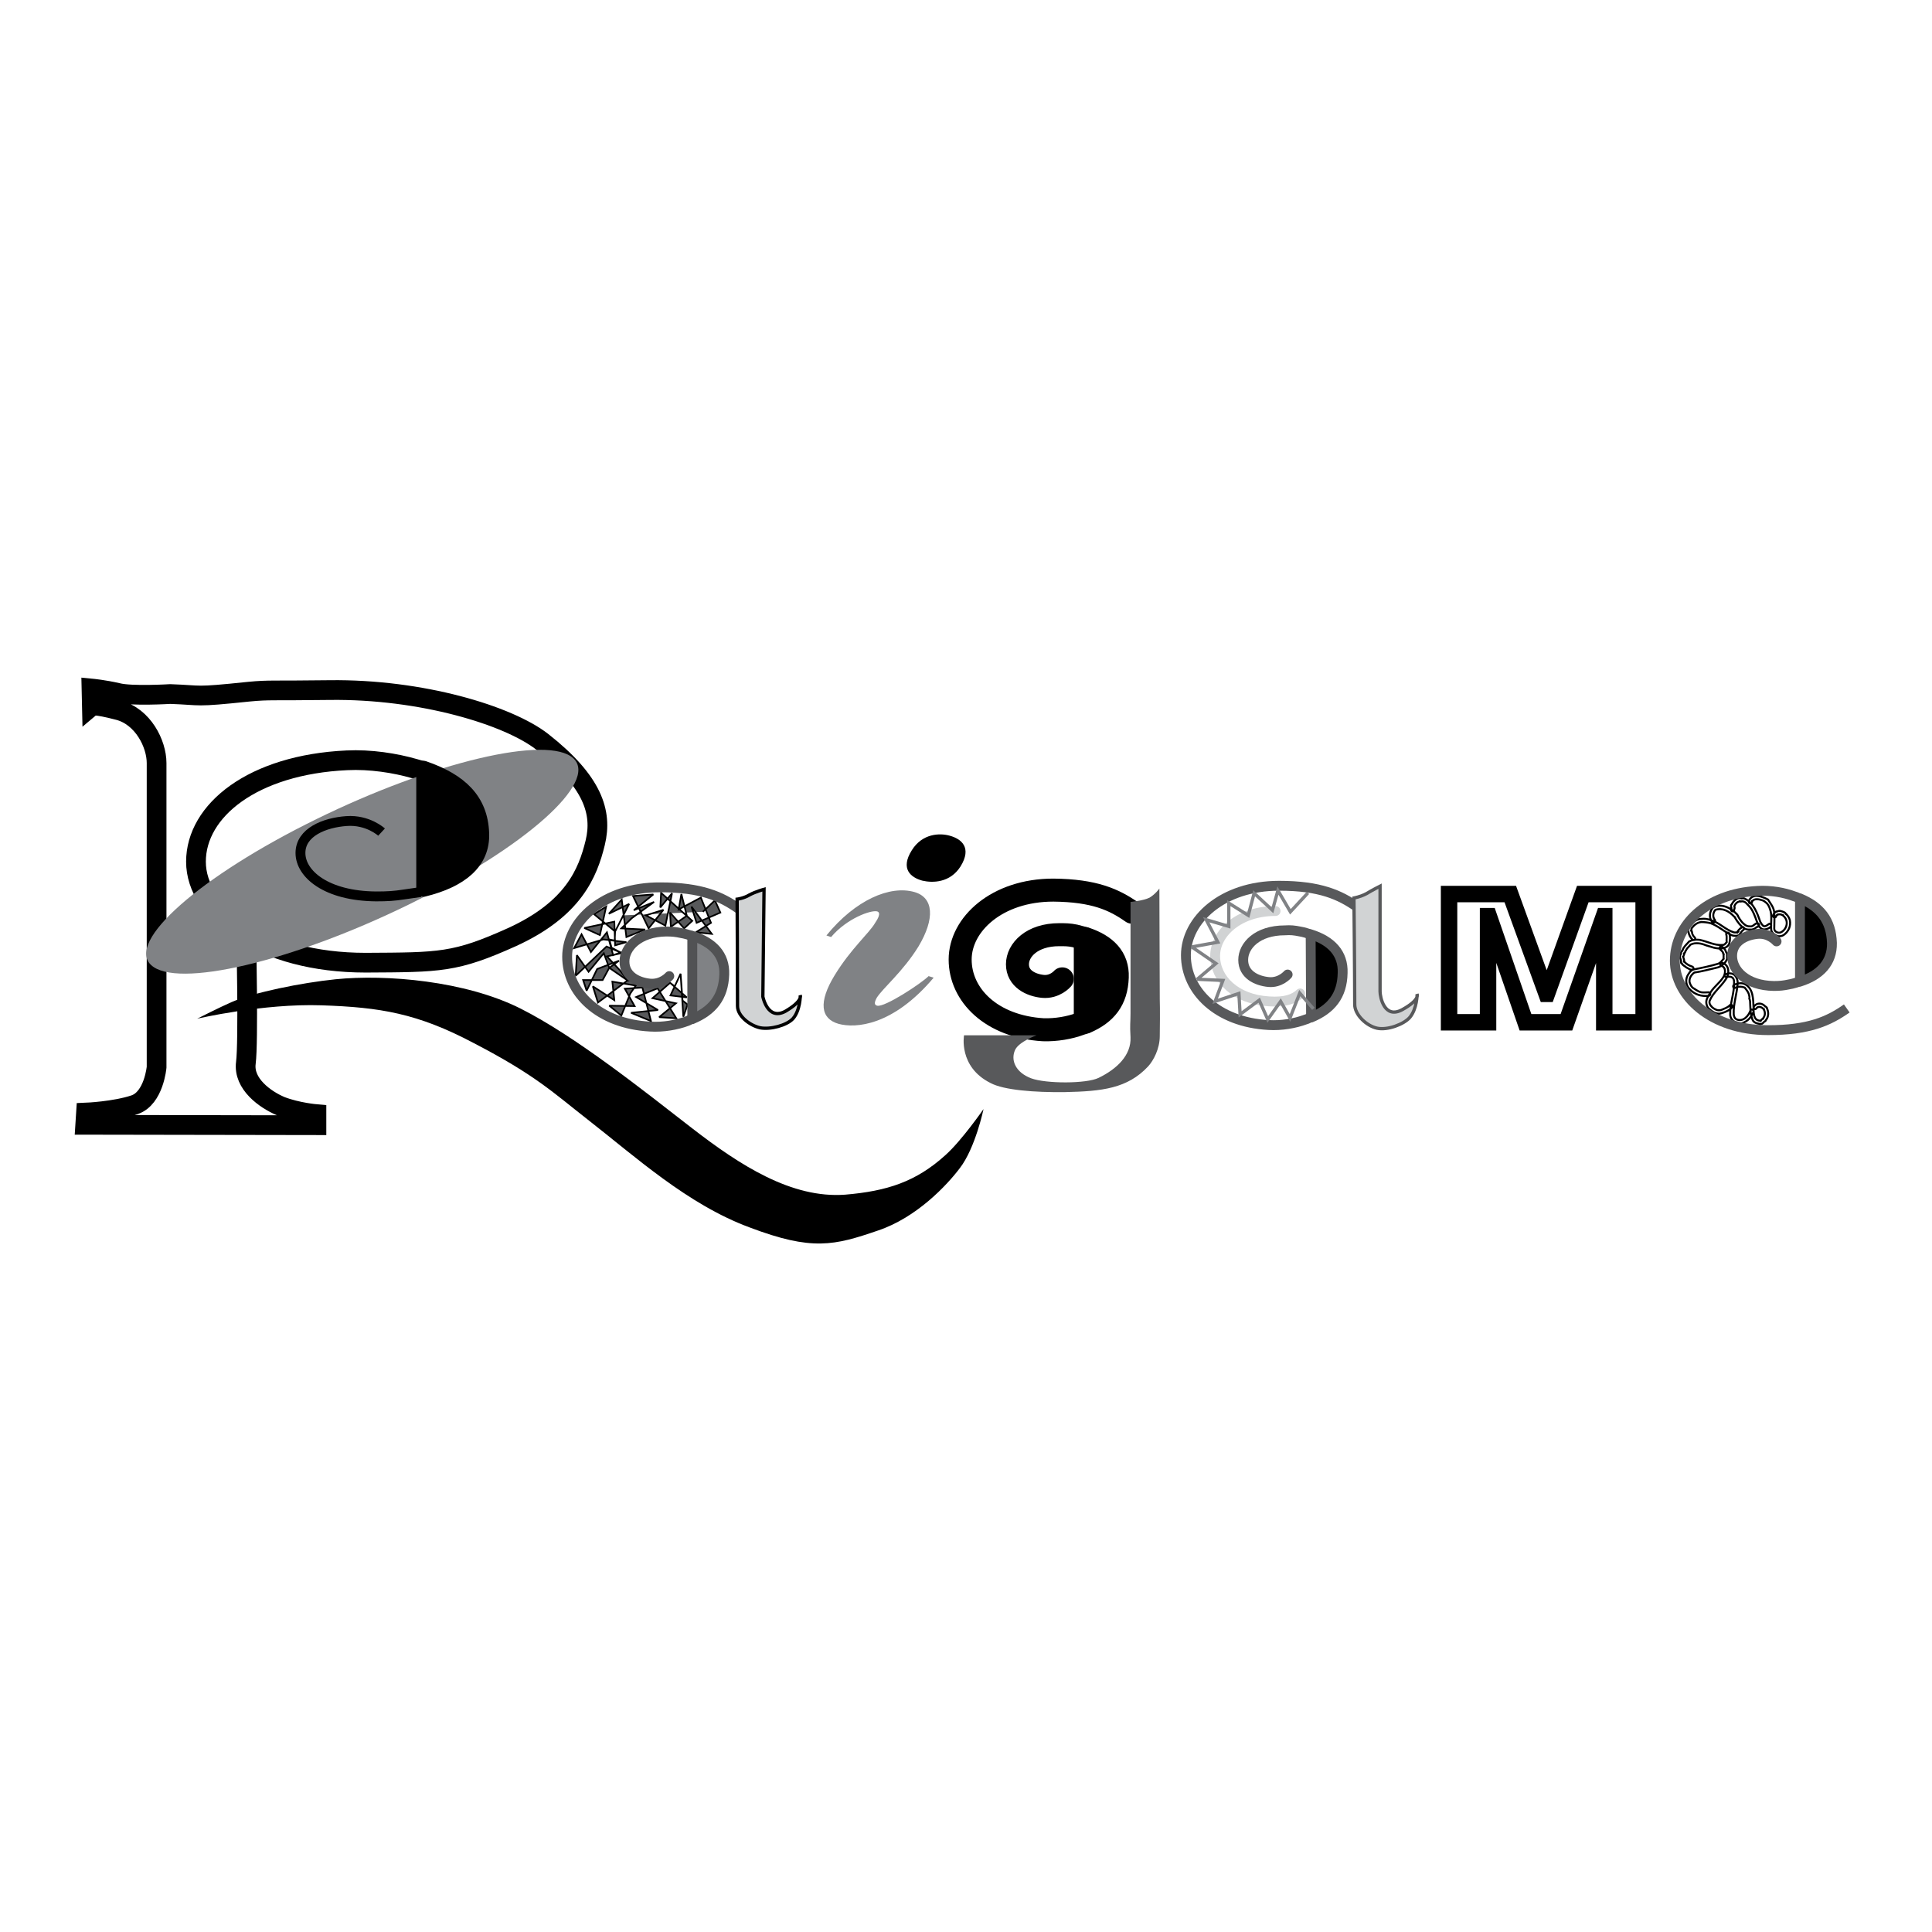
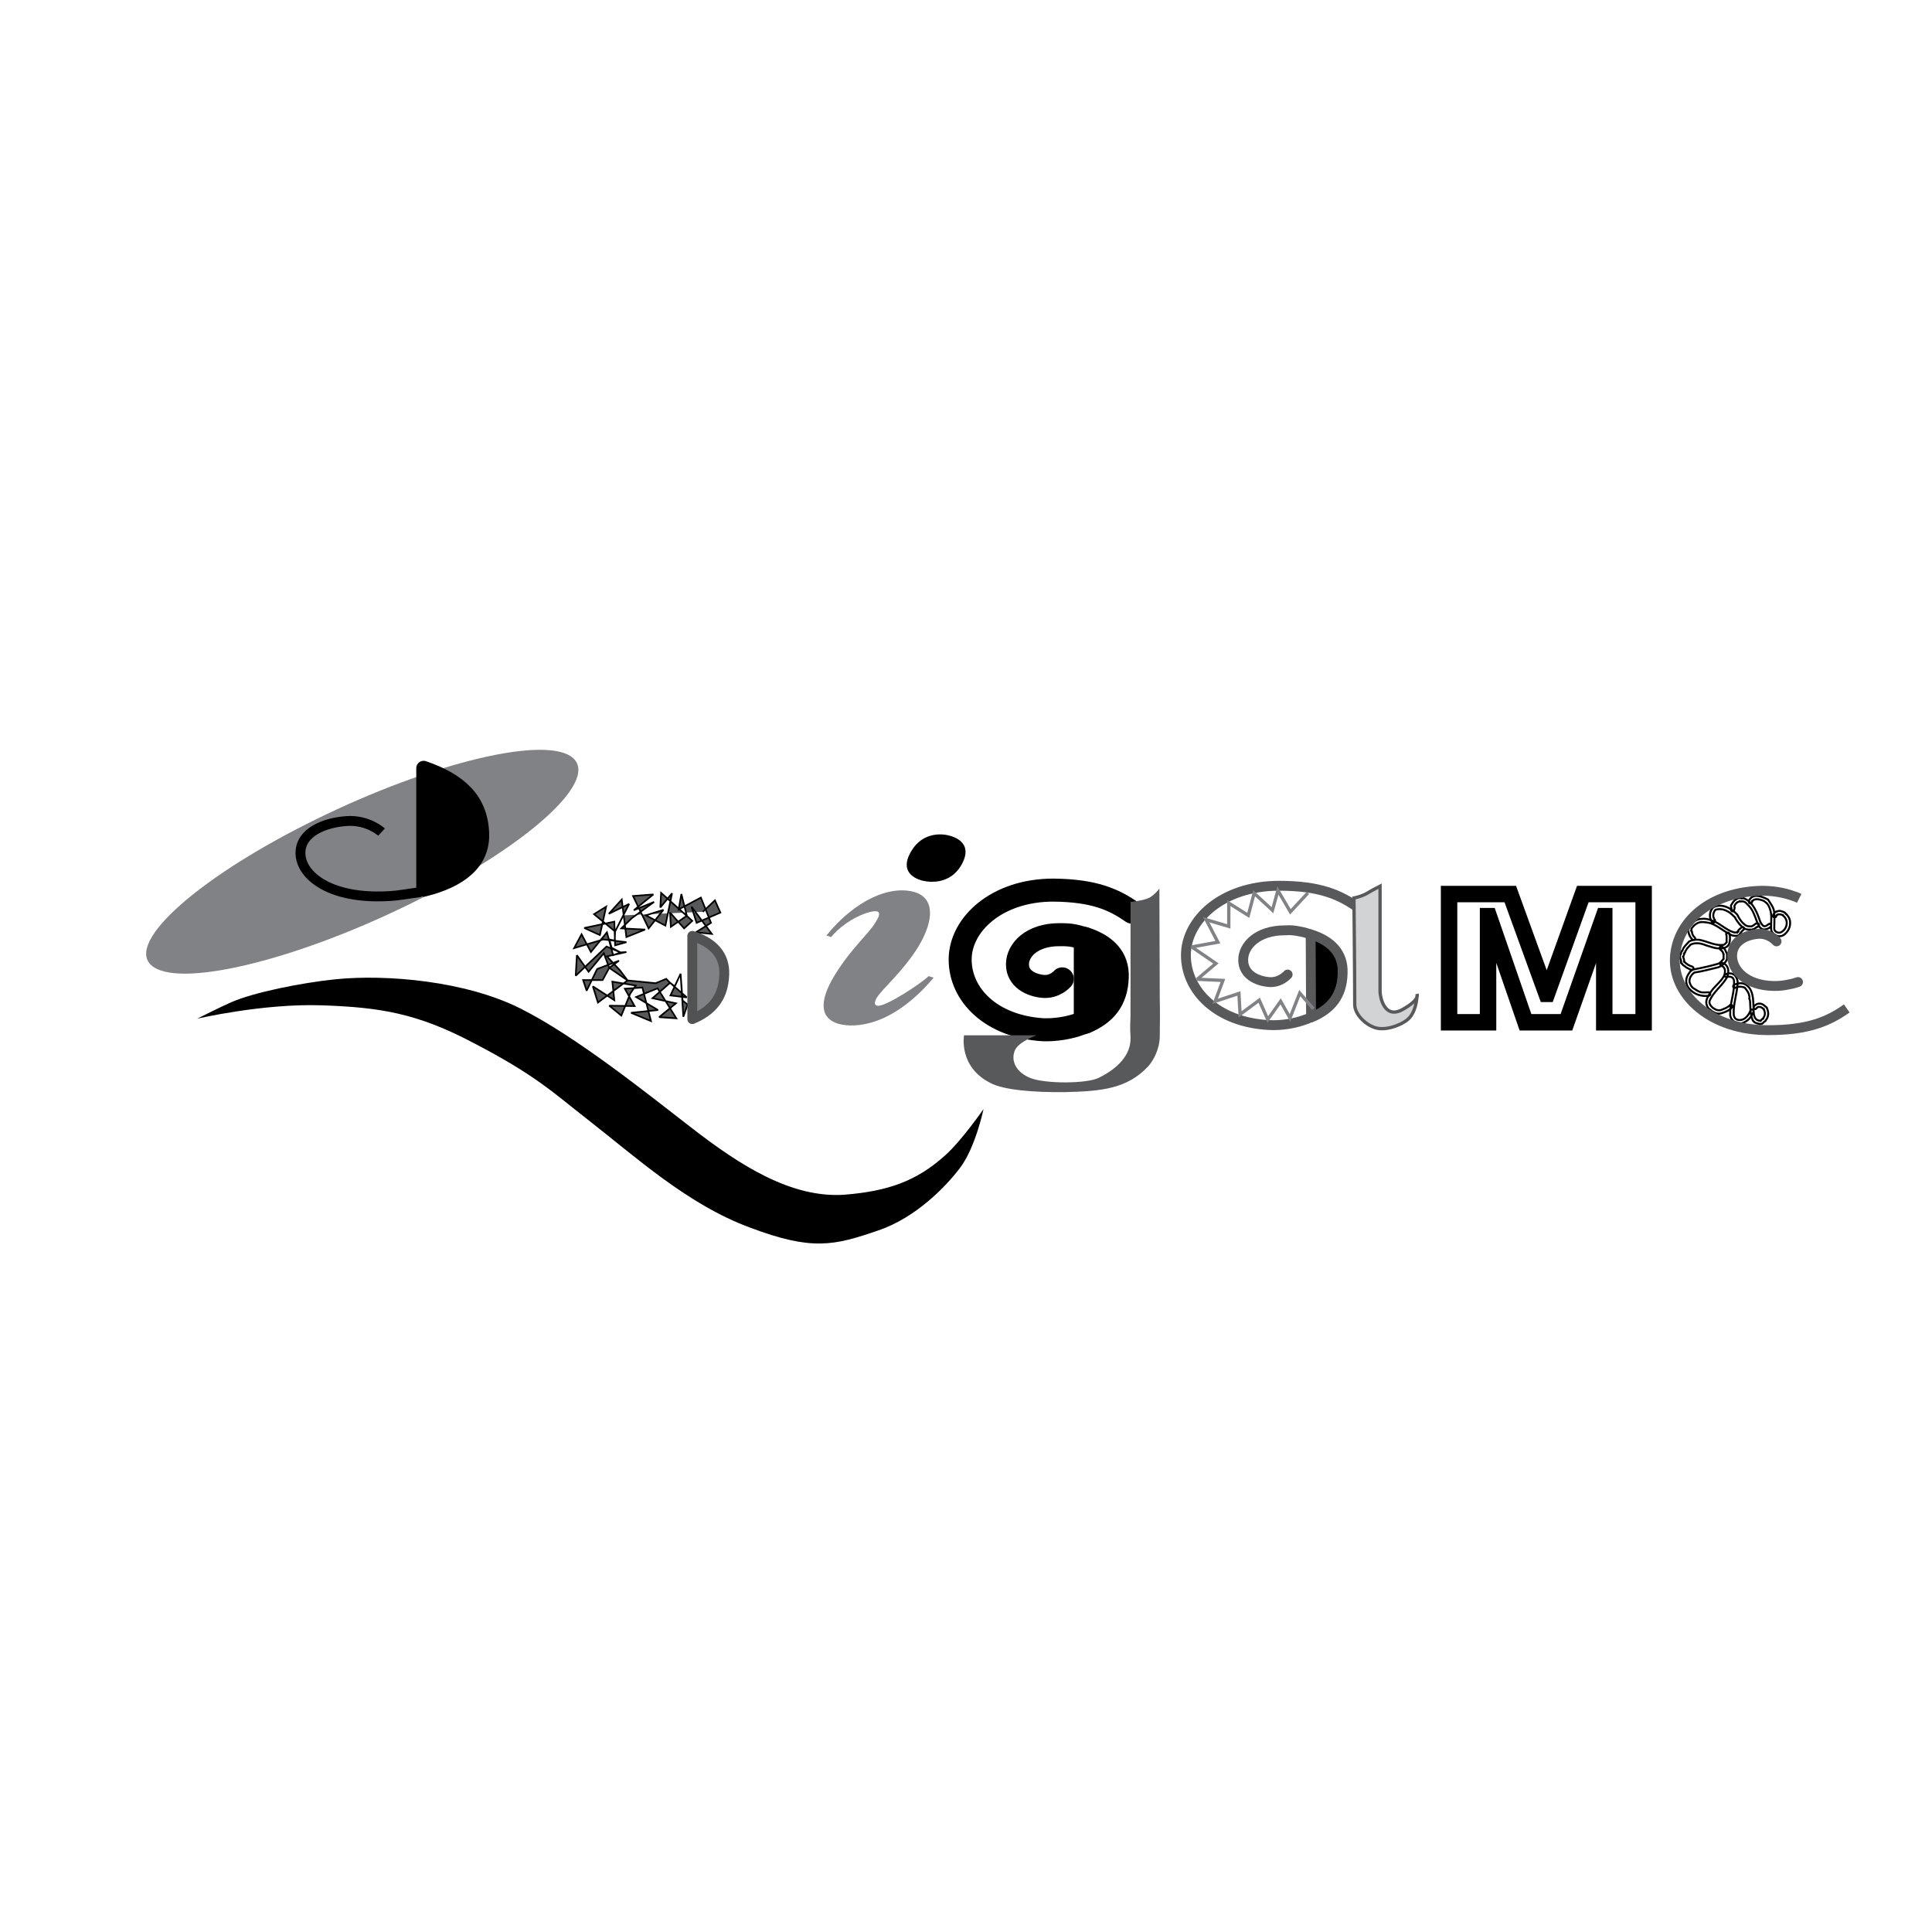
<svg xmlns="http://www.w3.org/2000/svg" version="1.0" id="Layer_1" x="0px" y="0px" width="192.756px" height="192.756px" viewBox="0 0 192.756 192.756" enable-background="new 0 0 192.756 192.756" xml:space="preserve">
  <g>
    <polygon fill-rule="evenodd" clip-rule="evenodd" fill="#FFFFFF" points="0,0 192.756,0 192.756,192.756 0,192.756 0,0  " />
    <polygon fill-rule="evenodd" clip-rule="evenodd" fill="#58595B" points="70.121,90.971 71.327,89.829 71.872,91.05 69.499,92.073    68.993,90.459 71.016,93.175 69.42,93.018 70.938,92.073 69.926,89.554 67.709,90.735 67.981,89.2 68.526,91.364 66.931,92.466    66.853,91.05 68.254,92.624 69.07,91.876 65.958,89.082 65.881,90.538 67.048,89.121 66.387,92.349 64.441,91.325 66.192,90.774    64.714,92.624 63.158,89.396 65.181,89.239 63.236,90.813 65.258,89.987 63.041,91.601 61.991,92.624 64.364,92.742 62.497,93.49    62.03,89.75 60.746,91.167 62.769,90.184 61.369,92.938 59.268,91.207 60.474,90.459 59.852,93.293 58.295,92.584 61.291,91.955    61.369,94.316 62.497,94.001 60.201,93.726 57.284,94.592 58.023,93.214 58.957,94.985 60.551,93.018 61.174,95.3 61.913,95.025    60.513,94.435 57.439,97.348 57.557,95.3 58.723,96.953 60.24,95.104 60.785,96.56 61.757,95.851 59.579,96.678 58.529,98.842    58.179,97.779 60.124,97.779 60.785,96.56 62.613,97.818 59.657,100.023 59.151,98.41 61.291,99.787 61.096,97.938 63.43,98.33    62.886,99.117 61.991,101.322 60.785,100.338 63.313,100.377 62.341,98.646 64.091,98.527 64.947,101.873 62.963,101.047    65.647,100.771 63.469,99.473 65.608,98.605 67.476,101.598 65.764,101.48 67.437,100.102 65.103,99.59 66.853,98.055    68.526,99.512 66.893,99.314 67.903,97.15 68.176,101.439 68.604,100.221 68.098,99.826 67.903,97.15 67.32,98.41 66.853,98.055    66.464,97.662 65.414,98.096 62.613,97.818 61.874,96.835 60.551,95.418 62.497,94.985 61.913,95.025 61.019,94.552 60.785,93.726    61.33,93.844 61.369,92.938 62.186,91.325 70.121,90.971  " />
    <polyline fill="none" stroke="#000000" stroke-width="0.164" stroke-miterlimit="2.613" points="70.121,90.971 71.327,89.829    71.872,91.049 69.499,92.073 68.993,90.459 71.016,93.175 69.42,93.018 70.938,92.073 69.926,89.554 67.709,90.735 67.981,89.2    68.526,91.364 66.931,92.466 66.853,91.049 68.254,92.624 69.07,91.876 65.958,89.082 65.881,90.538 67.048,89.121 66.387,92.348    64.441,91.325 66.192,90.774 64.714,92.624 63.158,89.396 65.181,89.239 63.236,90.813 65.258,89.987 63.041,91.601 61.991,92.624    64.364,92.742 62.497,93.49 62.03,89.75 60.746,91.167 62.769,90.184 61.369,92.938 59.268,91.207 60.474,90.459 59.852,93.293    58.295,92.584 61.291,91.955 61.369,94.316 62.497,94.001 60.201,93.726 57.284,94.592 58.023,93.214 58.957,94.985 60.552,93.018    61.174,95.3 61.913,95.025 60.513,94.435 57.439,97.348 57.557,95.3 58.723,96.953 60.24,95.104 60.785,96.56 61.757,95.851    59.579,96.678 58.529,98.842 58.179,97.779 60.124,97.779 60.785,96.56 62.613,97.818 59.657,100.023 59.151,98.41 61.291,99.787    61.096,97.938 63.43,98.33 62.886,99.117 61.991,101.322 60.785,100.338 63.313,100.377 62.341,98.646 64.091,98.527    64.947,101.873 62.963,101.047 65.647,100.771 63.469,99.473 65.608,98.605 67.476,101.598 65.764,101.48 67.437,100.102    65.103,99.59 66.853,98.055 68.526,99.512 66.893,99.314 67.903,97.15 68.176,101.439 68.604,100.221 68.098,99.826 67.903,97.15    67.32,98.41 66.853,98.055 66.464,97.662 65.414,98.096 62.613,97.818 61.874,96.835 60.552,95.418 62.497,94.985 61.913,95.025    61.019,94.552 60.785,93.726 61.33,93.844 61.369,92.938 62.186,91.325  " />
    <path fill-rule="evenodd" clip-rule="evenodd" d="M19.668,101.637c0,0,2.333-1.18,3.423-1.652c2.256-0.984,6.963-1.93,10.386-2.283   c5.057-0.512,12.954,0.158,18.438,2.912c5.485,2.756,12.331,8.227,17.154,11.965c4.785,3.701,9.92,7.008,15.249,6.613   c4.201-0.354,7.08-1.299,9.997-3.936c1.634-1.457,3.812-4.605,3.812-4.605s-0.816,3.896-2.373,5.904   c-1.245,1.652-4.279,4.92-8.169,6.219c-4.356,1.496-6.574,2.047-12.797-0.314c-6.185-2.283-11.437-7.086-16.183-10.785   c-3.384-2.637-5.174-4.408-11.32-7.596c-5.64-2.992-9.375-3.582-15.209-3.779S19.668,101.637,19.668,101.637L19.668,101.637z" />
-     <path fill="none" stroke="#000000" stroke-width="1.968" stroke-miterlimit="2.613" d="M42.152,76.919   c-0.272-0.079-0.544-0.157-0.817-0.236c-1.906-0.551-4.396-0.944-6.729-0.826c-9.375,0.433-15.054,4.999-15.054,10.115   s6.613,10.076,16.921,10.076c7.469-0.04,8.947,0,14.626-2.559c6.107-2.794,7.546-6.376,8.285-9.407   c0.739-3.031-0.233-6.101-5.29-10.076c-3.384-2.637-12.059-5.274-21.2-5.156c-5.913,0.079-5.952-0.039-8.052,0.158   c-5.641,0.59-4.512,0.354-7.857,0.236c0,0-3.89,0.236-5.251-0.118c-1.362-0.314-2.606-0.433-2.606-0.433l0.039,1.731   c0,0,0.233-0.197,2.645,0.433c2.451,0.63,3.812,3.346,3.812,5.274s0,29.52,0,30.346c0,0-0.272,3.07-2.178,3.738   c-1.984,0.67-4.863,0.787-4.863,0.787l-0.078,1.221l23.067,0.039v-1.102c0,0-1.906-0.158-3.54-0.787   c-1.595-0.67-3.773-2.244-3.501-4.33c0.272-2.086,0.04-12.712,0.04-12.712" />
-     <path fill="none" stroke="#515254" stroke-width="0.984" stroke-linecap="round" stroke-miterlimit="2.613" d="M68.915,93.333   c0,0-0.623-0.197-0.934-0.236c-0.544-0.118-0.895-0.158-1.517-0.158c-2.723,0.04-4.162,1.575-4.162,2.992   c0,1.457,1.361,2.085,2.528,2.205c1.206,0.117,1.945-0.748,1.945-0.748 M73.739,90.695c-1.79-1.259-3.773-2.165-7.858-2.165   c-5.641-0.039-9.297,3.385-9.297,6.927c0,3.542,3.112,6.691,8.286,6.966c1.283,0.08,2.645-0.156,3.695-0.551   c0.155-0.078,0.272-0.117,0.428-0.197" />
    <path fill-rule="evenodd" clip-rule="evenodd" fill="#808285" stroke="#515254" stroke-width="0.984" stroke-linecap="round" stroke-linejoin="round" stroke-miterlimit="2.613" d="   M69.07,101.676c1.984-0.826,3.112-2.164,3.19-4.447c0.078-1.967-1.167-3.227-3.19-3.857V101.676L69.07,101.676z" />
    <polygon fill="none" stroke="#000000" stroke-width="1.64" stroke-miterlimit="2.613" points="163.985,101.992 160.057,101.992    160.057,91.404 160.018,91.404 156.283,101.992 152.198,101.992 148.542,91.404 148.464,91.404 148.464,101.992 144.574,101.992    144.574,89.2 150.682,89.2 154.3,99.158 154.338,99.158 157.917,89.2 163.985,89.2 163.985,101.992  " />
    <path fill-rule="evenodd" clip-rule="evenodd" d="M94.744,83.375c-0.972-0.275-2.723-0.236-3.773,1.456   c-1.167,1.85-0.117,2.716,1.05,3.031c1.012,0.236,2.762,0.236,3.812-1.417C97,84.555,95.911,83.689,94.744,83.375L94.744,83.375z" />
    <path fill-rule="evenodd" clip-rule="evenodd" fill="#808285" d="M91.243,89.002c-2.451-0.708-5.913,0.788-8.791,4.33l0.467,0.157   c1.556-1.85,3.968-2.716,4.59-2.559c0.428,0.119,0.078,0.748-0.194,1.142c-0.583,1.023-2.412,2.559-4.045,5.235   c-1.634,2.677-1.4,4.329,0.389,4.841c1.712,0.473,5.446,0.197,9.492-4.605l-0.506-0.156c-0.7,0.709-4.396,3.148-5.135,2.951   c-0.311-0.078-0.272-0.354-0.039-0.787c0.622-0.984,2.606-2.598,4.162-5.116C93.305,91.64,93.149,89.554,91.243,89.002   L91.243,89.002z" />
    <path fill="none" stroke="#000000" stroke-width="2.296" stroke-linecap="round" stroke-miterlimit="2.613" d="M108.126,93.608   c0,0-0.584-0.157-0.895-0.236c-0.584-0.118-0.935-0.118-1.557-0.118c-2.723,0-4.162,1.535-4.162,2.952   c0,1.457,1.361,2.085,2.528,2.205c1.206,0.117,1.945-0.748,1.945-0.748 M112.949,91.01c-1.789-1.26-3.773-2.165-7.857-2.204   c-5.641,0-9.297,3.424-9.297,6.927c0,3.542,3.111,6.69,8.285,7.005c1.284,0.041,2.646-0.195,3.695-0.59   c0.156-0.039,0.272-0.117,0.428-0.156" />
    <path fill-rule="evenodd" clip-rule="evenodd" stroke="#000000" stroke-width="2.296" stroke-linejoin="round" stroke-miterlimit="2.613" d="   M108.281,101.992c2.022-0.867,3.112-2.205,3.189-4.488c0.078-1.967-1.167-3.188-3.189-3.857V101.992L108.281,101.992z" />
    <path fill="none" stroke="#58595B" stroke-width="0.984" stroke-linecap="round" stroke-miterlimit="2.613" d="M130.609,93.175   c0,0-0.583-0.197-0.895-0.236c-0.583-0.118-0.934-0.157-1.517-0.118c-2.763,0-4.163,1.535-4.163,2.952   c0,1.456,1.323,2.087,2.529,2.204c1.166,0.119,1.905-0.748,1.905-0.748 M135.472,90.538c-1.789-1.26-3.772-2.165-7.857-2.165   c-5.68,0-9.297,3.424-9.297,6.927c0,3.542,3.112,6.692,8.247,6.967c1.283,0.078,2.645-0.158,3.695-0.553   c0.155-0.039,0.311-0.117,0.428-0.195" />
    <path fill-rule="evenodd" clip-rule="evenodd" stroke="#58595B" stroke-width="0.984" stroke-linecap="round" stroke-linejoin="round" stroke-miterlimit="2.613" d="   M130.805,101.52c1.983-0.826,3.111-2.166,3.15-4.447c0.078-1.969-1.167-3.228-3.19-3.858L130.805,101.52L130.805,101.52z" />
-     <path fill="none" stroke="#D1D3D4" stroke-width="0.984" stroke-linecap="round" stroke-miterlimit="2.613" d="M129.715,99.117   c-0.583,0.553-1.517,0.906-3.112,0.789c-3.345-0.197-5.368-2.244-5.368-4.527c0-2.283,2.373-4.487,6.03-4.487" />
-     <path fill-rule="evenodd" clip-rule="evenodd" fill="#D1D3D4" stroke="#000000" stroke-width="0.328" stroke-miterlimit="2.613" d="   M73.544,89.711c0,0,0.662-0.079,1.245-0.433c0.583-0.315,1.439-0.551,1.439-0.551l-0.117,10.707c0,0,0.467,2.439,2.256,1.455   c1.75-1.023,1.478-1.574,1.478-1.574s0,1.496-0.739,2.322c-0.622,0.67-2.256,1.102-3.268,0.906   c-1.05-0.236-2.256-1.182-2.256-2.166C73.583,97.15,73.544,89.711,73.544,89.711L73.544,89.711z" />
    <path fill-rule="evenodd" clip-rule="evenodd" fill="#D1D3D4" d="M135.083,89.593c0,0,0.661-0.118,1.245-0.433   c0.583-0.354,1.361-0.748,1.361-0.748s0,9.958,0,10.509c-0.039,0.551,0.428,2.793,2.217,1.811c1.79-0.984,1.479-1.535,1.479-1.535   s0,1.455-0.739,2.322c-0.583,0.668-2.217,1.299-3.268,1.062c-1.05-0.236-2.217-1.338-2.217-2.361   C135.161,97.032,135.083,89.593,135.083,89.593L135.083,89.593z" />
    <path fill="none" stroke="#58595B" stroke-width="0.328" stroke-miterlimit="2.613" d="M135.083,89.593   c0,0,0.661-0.118,1.245-0.433c0.583-0.354,1.361-0.748,1.361-0.748s0,9.958,0,10.509s0.428,2.793,2.217,1.811   c1.79-0.984,1.479-1.535,1.479-1.535s0,1.455-0.739,2.322c-0.583,0.668-2.217,1.299-3.268,1.062   c-1.05-0.236-2.217-1.338-2.217-2.361C135.161,97.032,135.083,89.593,135.083,89.593L135.083,89.593z" />
    <path fill-rule="evenodd" clip-rule="evenodd" fill="#58595B" d="M112.794,89.987c0,0,1.283-0.118,1.906-0.433   c0.583-0.354,0.972-0.905,0.972-0.905l0.039,11.061c0,0,0.039,0.984,0,3.66c0,1.26-0.622,2.439-1.167,3.031   c-2.062,2.203-4.59,2.479-8.285,2.559c-3.034,0.039-6.107-0.197-7.431-0.906c-3.228-1.613-2.645-4.762-2.645-4.762h7.235   c0,0-1.751,0.629-2.14,1.455c-0.467,1.023,0.039,2.244,1.595,2.834c1.479,0.551,5.524,0.551,6.729-0.039   c1.867-0.904,3.268-2.283,3.19-4.055c-0.078-1.338,0-1.377,0-2.361C112.794,96.835,112.794,89.987,112.794,89.987L112.794,89.987z" />
    <path fill="none" stroke="#000000" stroke-width="0.197" stroke-miterlimit="2.613" d="M176.472,92.191   c-0.194,0.158-0.428,0.315-0.583,0.158c-0.117-0.118-0.194-0.236-0.272-0.394c-0.312-0.905-0.661-1.85-1.517-2.283   c-0.117-0.079-0.233-0.039-0.351-0.039l-0.116-0.04l0,0h-0.078c-0.351,0.04-0.622,0.315-0.778,0.63l-0.039,0.039l-0.038,0.079   v0.079c0,0.118,0.116,0.197,0,0.354c0,0.079,0.077,0.158,0.155,0.158c0.117,0,0.155-0.079,0.155-0.158   c0.039-0.118,0.078-0.197,0.039-0.275V90.38l-0.039,0.079l0.078-0.157c0.078-0.158,0.233-0.315,0.428-0.354l0.078-0.04l-0.078-0.04   l0.156,0.079c0.271-0.079,0.505,0.078,0.661,0.275c0.155,0.157,0.311,0.315,0.428,0.512c0.312,0.512,0.428,1.023,0.661,1.535   c0.155,0.315,0.428,0.551,0.778,0.433c0.194-0.039,0.311-0.118,0.466-0.236c0.04-0.04,0.078-0.157,0-0.236   C176.628,92.151,176.511,92.151,176.472,92.191L176.472,92.191z M175.305,92.112c-0.232,0.039-0.35,0.275-0.583,0.314   c-0.194,0-0.35,0-0.506-0.078c-0.389-0.236-0.622-0.591-0.816-0.945l0,0c0,0,0-0.079-0.039-0.079l-0.039-0.079   c-0.584-0.63-1.556-1.181-2.412-0.708c-0.35,0.394-0.428,0.984-0.116,1.417c0.039,0.079,0.155,0.118,0.233,0.079   c0.078-0.04,0.116-0.157,0.078-0.236c-0.272-0.315-0.195-0.748,0.038-1.023c0.7-0.236,1.4,0.158,1.867,0.669l0.078,0.079v-0.079   l0.039,0.158c0.233,0.394,0.545,0.826,0.973,1.063c0.233,0.118,0.467,0.078,0.7,0.078c0.077-0.039,0.155-0.039,0.233-0.078   c0.116-0.04,0.194-0.197,0.35-0.197c0.078-0.04,0.117-0.118,0.117-0.197C175.5,92.151,175.383,92.112,175.305,92.112   L175.305,92.112z M173.749,92.545c-0.194,0.118-0.35,0.314-0.467,0.511v0.04l0.078-0.079l0,0c-0.117,0-0.272,0.039-0.389,0   c-0.856-0.276-1.439-0.984-2.296-1.22c-0.311-0.118-0.622-0.158-0.934-0.118c-0.271,0-0.544,0.118-0.739,0.275   c-0.232,0.236-0.622,0.433-0.544,0.787l-0.039,0.118v-0.039v0.079c0,0,0,0.079,0.039,0.079l0,0c0.039,0.275,0.194,0.59,0.428,0.787   c0.078,0.04,0.156,0.04,0.233-0.039c0.039-0.079,0-0.197-0.077-0.236c-0.117-0.118-0.234-0.314-0.234-0.512l-0.116-0.197   l0.039,0.118v-0.04l-0.039,0.079l0.078-0.118c0-0.079-0.039-0.157,0-0.197c0.232-0.315,0.544-0.59,0.972-0.63   c0.312,0,0.623,0.04,0.934,0.118c0.739,0.275,1.284,0.787,1.984,1.141c0.194,0.118,0.389,0.118,0.583,0.118l0.194-0.039   c0.039,0,0.078-0.04,0.078-0.04l0.078-0.118c0.116-0.119,0.194-0.315,0.35-0.394c0.078-0.04,0.078-0.157,0.039-0.236   C173.904,92.466,173.827,92.466,173.749,92.545L173.749,92.545z M172.232,93.253c0.077,0.236,0,0.512,0.039,0.748   c-0.117,0.118-0.195,0.275-0.39,0.275c-0.816,0.079-1.517-0.354-2.334-0.512c-0.35-0.039-0.7,0-1.011,0.158   c-0.234,0.275-0.545,0.512-0.662,0.866l-0.039,0.118l0.039-0.118l-0.039,0.039v0.039l-0.077,0.079l-0.039,0.079v0.039   c0,0.079-0.039,0.158-0.078,0.236l0,0c-0.039,0-0.039,0.079-0.039,0.079v0.079c0,0.158,0.156,0.315,0.117,0.512v0.04   c0,0,0,0.079,0.039,0.118h0.039c0.077,0.157,0.233,0.236,0.35,0.315c0.117,0.118,0.272,0.157,0.39,0.236   c0.077,0.079,0.155,0.04,0.233,0.079c0.077,0.039,0.155-0.04,0.194-0.118c0-0.079-0.039-0.158-0.117-0.197   c-0.272-0.079-0.583-0.236-0.777-0.473l-0.078-0.079l0.039,0.118v-0.118c0-0.118-0.039-0.236-0.078-0.354l-0.039-0.118   l-0.039,0.079l0.078-0.079c0.039-0.079,0.039-0.157,0.078-0.236v-0.118l-0.039,0.118l0.078-0.079v-0.04l0.038-0.039   c0.039-0.04,0.039-0.118,0.039-0.118l0.039-0.04c0.078-0.197,0.233-0.354,0.389-0.512c0.039-0.039,0.078-0.118,0.117-0.118   c0.467-0.236,1.05-0.118,1.517,0.079c0.272,0.079,0.506,0.158,0.778,0.236c0.351,0.079,0.7,0.118,1.012,0.04   c0.272-0.079,0.505-0.275,0.544-0.512c0.078-0.315,0.078-0.629,0-0.944c-0.039-0.079-0.155-0.118-0.233-0.079   C172.232,93.057,172.193,93.175,172.232,93.253L172.232,93.253z M171.609,94.71c0.117,0.118,0.312,0.236,0.312,0.433l0.078,0.118   l-0.039-0.118v0.039c0,0.118,0,0.275,0,0.433v0.079l0.039-0.079l-0.039,0.04c-0.155,0.196-0.312,0.433-0.584,0.511   c-0.816,0.236-1.556,0.394-2.373,0.551c-0.35,0.079-0.505,0.394-0.661,0.669c-0.194,0.434-0.116,0.904,0.195,1.26   c0.506,0.59,1.244,0.787,1.944,0.707c0.078,0,0.156-0.078,0.156-0.195c0-0.08-0.078-0.158-0.156-0.158   c-0.233,0-0.467,0.039-0.739,0c-0.233-0.039-0.467-0.197-0.699-0.354c-0.272-0.119-0.39-0.395-0.468-0.631   c-0.077-0.393,0.156-0.748,0.468-0.983c0.777-0.118,1.517-0.315,2.333-0.512c0.312-0.079,0.584-0.315,0.778-0.551l0.117-0.196   c0.038,0,0.038-0.079,0.038-0.079v-0.079c0-0.118,0-0.236,0-0.354v-0.158c0,0-0.038-0.04-0.077-0.079l-0.039-0.079   c-0.039-0.197-0.194-0.354-0.351-0.472c-0.038-0.079-0.155-0.079-0.233,0C171.57,94.513,171.532,94.631,171.609,94.71   L171.609,94.71z M171.727,96.363c0.467,0.118,0.428,0.669,0.272,1.023c-0.351,0.629-0.973,1.023-1.361,1.652   c-0.195,0.355-0.468,0.67-0.39,1.102c0.039,0.197,0.117,0.434,0.312,0.553c0.35,0.314,0.778,0.551,1.206,0.393   c0.389-0.117,0.777-0.275,1.05-0.59c0.039-0.078,0.039-0.158-0.039-0.236c-0.039-0.039-0.155-0.039-0.194,0.039   c-0.233,0.236-0.506,0.314-0.777,0.434c-0.156,0.078-0.351,0.078-0.506,0.039c-0.194-0.078-0.429-0.197-0.545-0.354   c-0.155-0.158-0.272-0.395-0.155-0.631c0.35-0.787,1.05-1.299,1.556-2.047c0.389-0.512,0.428-1.417-0.272-1.653   c-0.077-0.039-0.155-0.039-0.233,0.079C171.609,96.245,171.648,96.324,171.727,96.363L171.727,96.363z M172.31,97.465   c0.194-0.039,0.39-0.039,0.545,0.078c0.117,0.119,0.155,0.277,0.155,0.434c0.039,1.102-0.428,2.125-0.389,3.268   c0.039,0.59,0.661,0.982,1.206,0.826c0.545-0.158,0.934-0.631,1.128-1.143c0-0.078-0.039-0.195-0.116-0.195   c-0.078-0.039-0.156,0-0.195,0.078c-0.194,0.551-0.7,1.141-1.361,0.904c-0.194-0.078-0.311-0.314-0.311-0.551   c-0.039-0.982,0.311-1.967,0.389-2.99c0.039-0.314-0.078-0.67-0.312-0.906c-0.272-0.195-0.583-0.195-0.855-0.078   c-0.117,0.039-0.156,0.118-0.117,0.197C172.115,97.465,172.232,97.504,172.31,97.465L172.31,97.465z M173.166,98.527   c0.271-0.117,0.583-0.117,0.895,0c0.194,0.236,0.428,0.512,0.467,0.867c0.039,0.078,0,0.156,0,0.234   c0.039,0.08,0.077,0.197,0.077,0.277c0.039,0.629,0,1.18,0.234,1.809c0.116,0.316,0.428,0.395,0.7,0.434l0.038,0.039   c0,0,0.078,0,0.117-0.039h0.039h-0.078h0.039c0.039,0,0.116,0,0.155-0.039l0.039-0.039c0.039-0.039,0.078-0.078,0.116-0.119   l0.117-0.078l0.039-0.039l0.039-0.078c0.271-0.316,0.271-0.828,0.077-1.182l0.039,0.039c0,0-0.039-0.039-0.039-0.078l-0.116-0.117   v0.039c-0.312-0.395-0.856-0.473-1.167-0.039c-0.039,0.078-0.039,0.156,0.039,0.234c0.039,0.041,0.155,0.041,0.194-0.039   c0.194-0.275,0.544-0.156,0.739,0.08l0.038,0.039l-0.038-0.119l0.038,0.197v-0.039c0.117,0.236,0.117,0.551-0.077,0.787   l-0.039,0.117l0.078-0.078l-0.117,0.039c-0.039,0.039-0.039,0.078-0.078,0.078l-0.155,0.158l0.117-0.039h-0.039   c0,0-0.039,0-0.078,0l-0.039,0.039l0.078-0.039h-0.078c-0.622-0.039-0.622-0.748-0.622-1.221c-0.039-0.865,0-1.928-0.817-2.4   c-0.35-0.197-0.777-0.117-1.128,0.039c-0.077,0.039-0.116,0.158-0.077,0.236S173.088,98.607,173.166,98.527L173.166,98.527z    M174.8,89.908v0.079V89.908v0.079v-0.039c0.233-0.354,0.7-0.236,1.05-0.118c0.117,0.039,0.233,0.118,0.312,0.196   c0.233,0.158,0.35,0.433,0.428,0.669c0.233,0.63,0.077,1.338,0.117,2.007c0,0.315,0.311,0.551,0.583,0.669   c0.194,0.079,0.467,0.04,0.661-0.079c0.506-0.354,0.739-0.905,0.623-1.496c-0.078-0.275-0.234-0.512-0.468-0.669h0.039   c-0.039-0.04-0.077-0.079-0.077-0.079l-0.078-0.04c-0.194-0.079-0.428-0.197-0.661-0.079h-0.039c0,0-0.078,0-0.078,0.039h-0.039   c-0.116,0.079-0.233,0.197-0.271,0.354c-0.039,0.079,0,0.157,0.077,0.197c0.078,0.039,0.194,0,0.233-0.079   c0-0.079,0.039-0.118,0.078-0.157l0.117-0.039h-0.117h0.078c0.116-0.04,0.311-0.04,0.428,0.039l0.116,0.04l-0.077-0.079   l0.077,0.118l0,0c0.545,0.433,0.428,1.26-0.155,1.614c-0.272,0.197-0.739,0-0.739-0.314c0-0.512,0.039-1.024,0-1.535   c0-0.551-0.351-0.945-0.622-1.377c-0.545-0.276-1.322-0.63-1.79-0.079l-0.077,0.118c-0.039,0.04-0.039,0.118-0.039,0.118v0.04   v-0.04v0.079c0,0.079,0.078,0.157,0.155,0.157c0.078,0,0.156-0.079,0.156-0.157V89.908L174.8,89.908z" />
    <path fill="none" stroke="#58595B" stroke-width="0.984" stroke-linecap="round" stroke-miterlimit="2.613" d="M179.39,97.977   c0,0-0.584,0.197-0.895,0.236c-0.545,0.117-0.934,0.158-1.518,0.158c-2.762-0.041-4.162-1.575-4.162-2.992   c0-1.456,1.322-2.086,2.528-2.204c1.167-0.118,1.906,0.748,1.906,0.748" />
    <path fill="none" stroke="#58595B" stroke-width="0.984" stroke-miterlimit="2.613" d="M184.252,100.613   c-1.789,1.26-3.773,2.166-7.857,2.166c-5.68,0-9.297-3.426-9.297-6.928c0-3.542,3.111-6.691,8.246-6.966   c1.322-0.079,2.646,0.157,3.695,0.551c0.156,0.039,0.312,0.118,0.467,0.196" />
-     <path fill-rule="evenodd" clip-rule="evenodd" stroke="#58595B" stroke-width="0.984" stroke-linecap="round" stroke-linejoin="round" stroke-miterlimit="2.613" d="   M179.584,89.632c1.984,0.827,3.112,2.165,3.189,4.448c0.039,1.968-1.205,3.228-3.189,3.857V89.632L179.584,89.632z" />
    <polyline fill="none" stroke="#808285" stroke-width="0.328" stroke-miterlimit="2.613" points="130.493,89.082 128.742,90.971    127.498,88.845 126.953,90.813 125.125,89.121 124.541,91.325 122.597,90.105 122.597,92.427 120.34,91.758 121.507,94.001    118.901,94.474 121.312,96.126 119.445,97.701 122.013,97.818 121.234,99.904 123.607,99.117 123.725,101.203 125.631,99.787    126.486,101.715 127.77,99.904 128.703,101.559 129.676,99.078 131.037,100.652  " />
    <path fill-rule="evenodd" clip-rule="evenodd" fill="#808285" d="M57.207,75.66c2.528,2.361-4.824,8.895-16.455,14.602   c-11.67,5.707-23.146,8.384-25.674,6.022c-2.528-2.322,4.862-8.856,16.493-14.563S54.678,73.298,57.207,75.66L57.207,75.66z" />
    <path fill="none" stroke="#000000" stroke-width="0.984" stroke-miterlimit="2.613" d="M41.958,89.002   c0,0-1.089,0.158-1.634,0.236c-1.011,0.158-1.673,0.197-2.801,0.197c-4.979-0.04-7.546-2.244-7.546-4.33   c0-2.086,2.412-3.031,4.59-3.188c2.14-0.157,3.501,1.102,3.501,1.102" />
    <path fill-rule="evenodd" clip-rule="evenodd" stroke="#000000" stroke-width="1.476" stroke-linecap="round" stroke-linejoin="round" stroke-miterlimit="2.613" d="   M42.269,76.644c3.656,1.259,5.679,3.188,5.796,6.494c0.117,2.874-2.101,4.684-5.796,5.589V76.644L42.269,76.644z" />
  </g>
</svg>